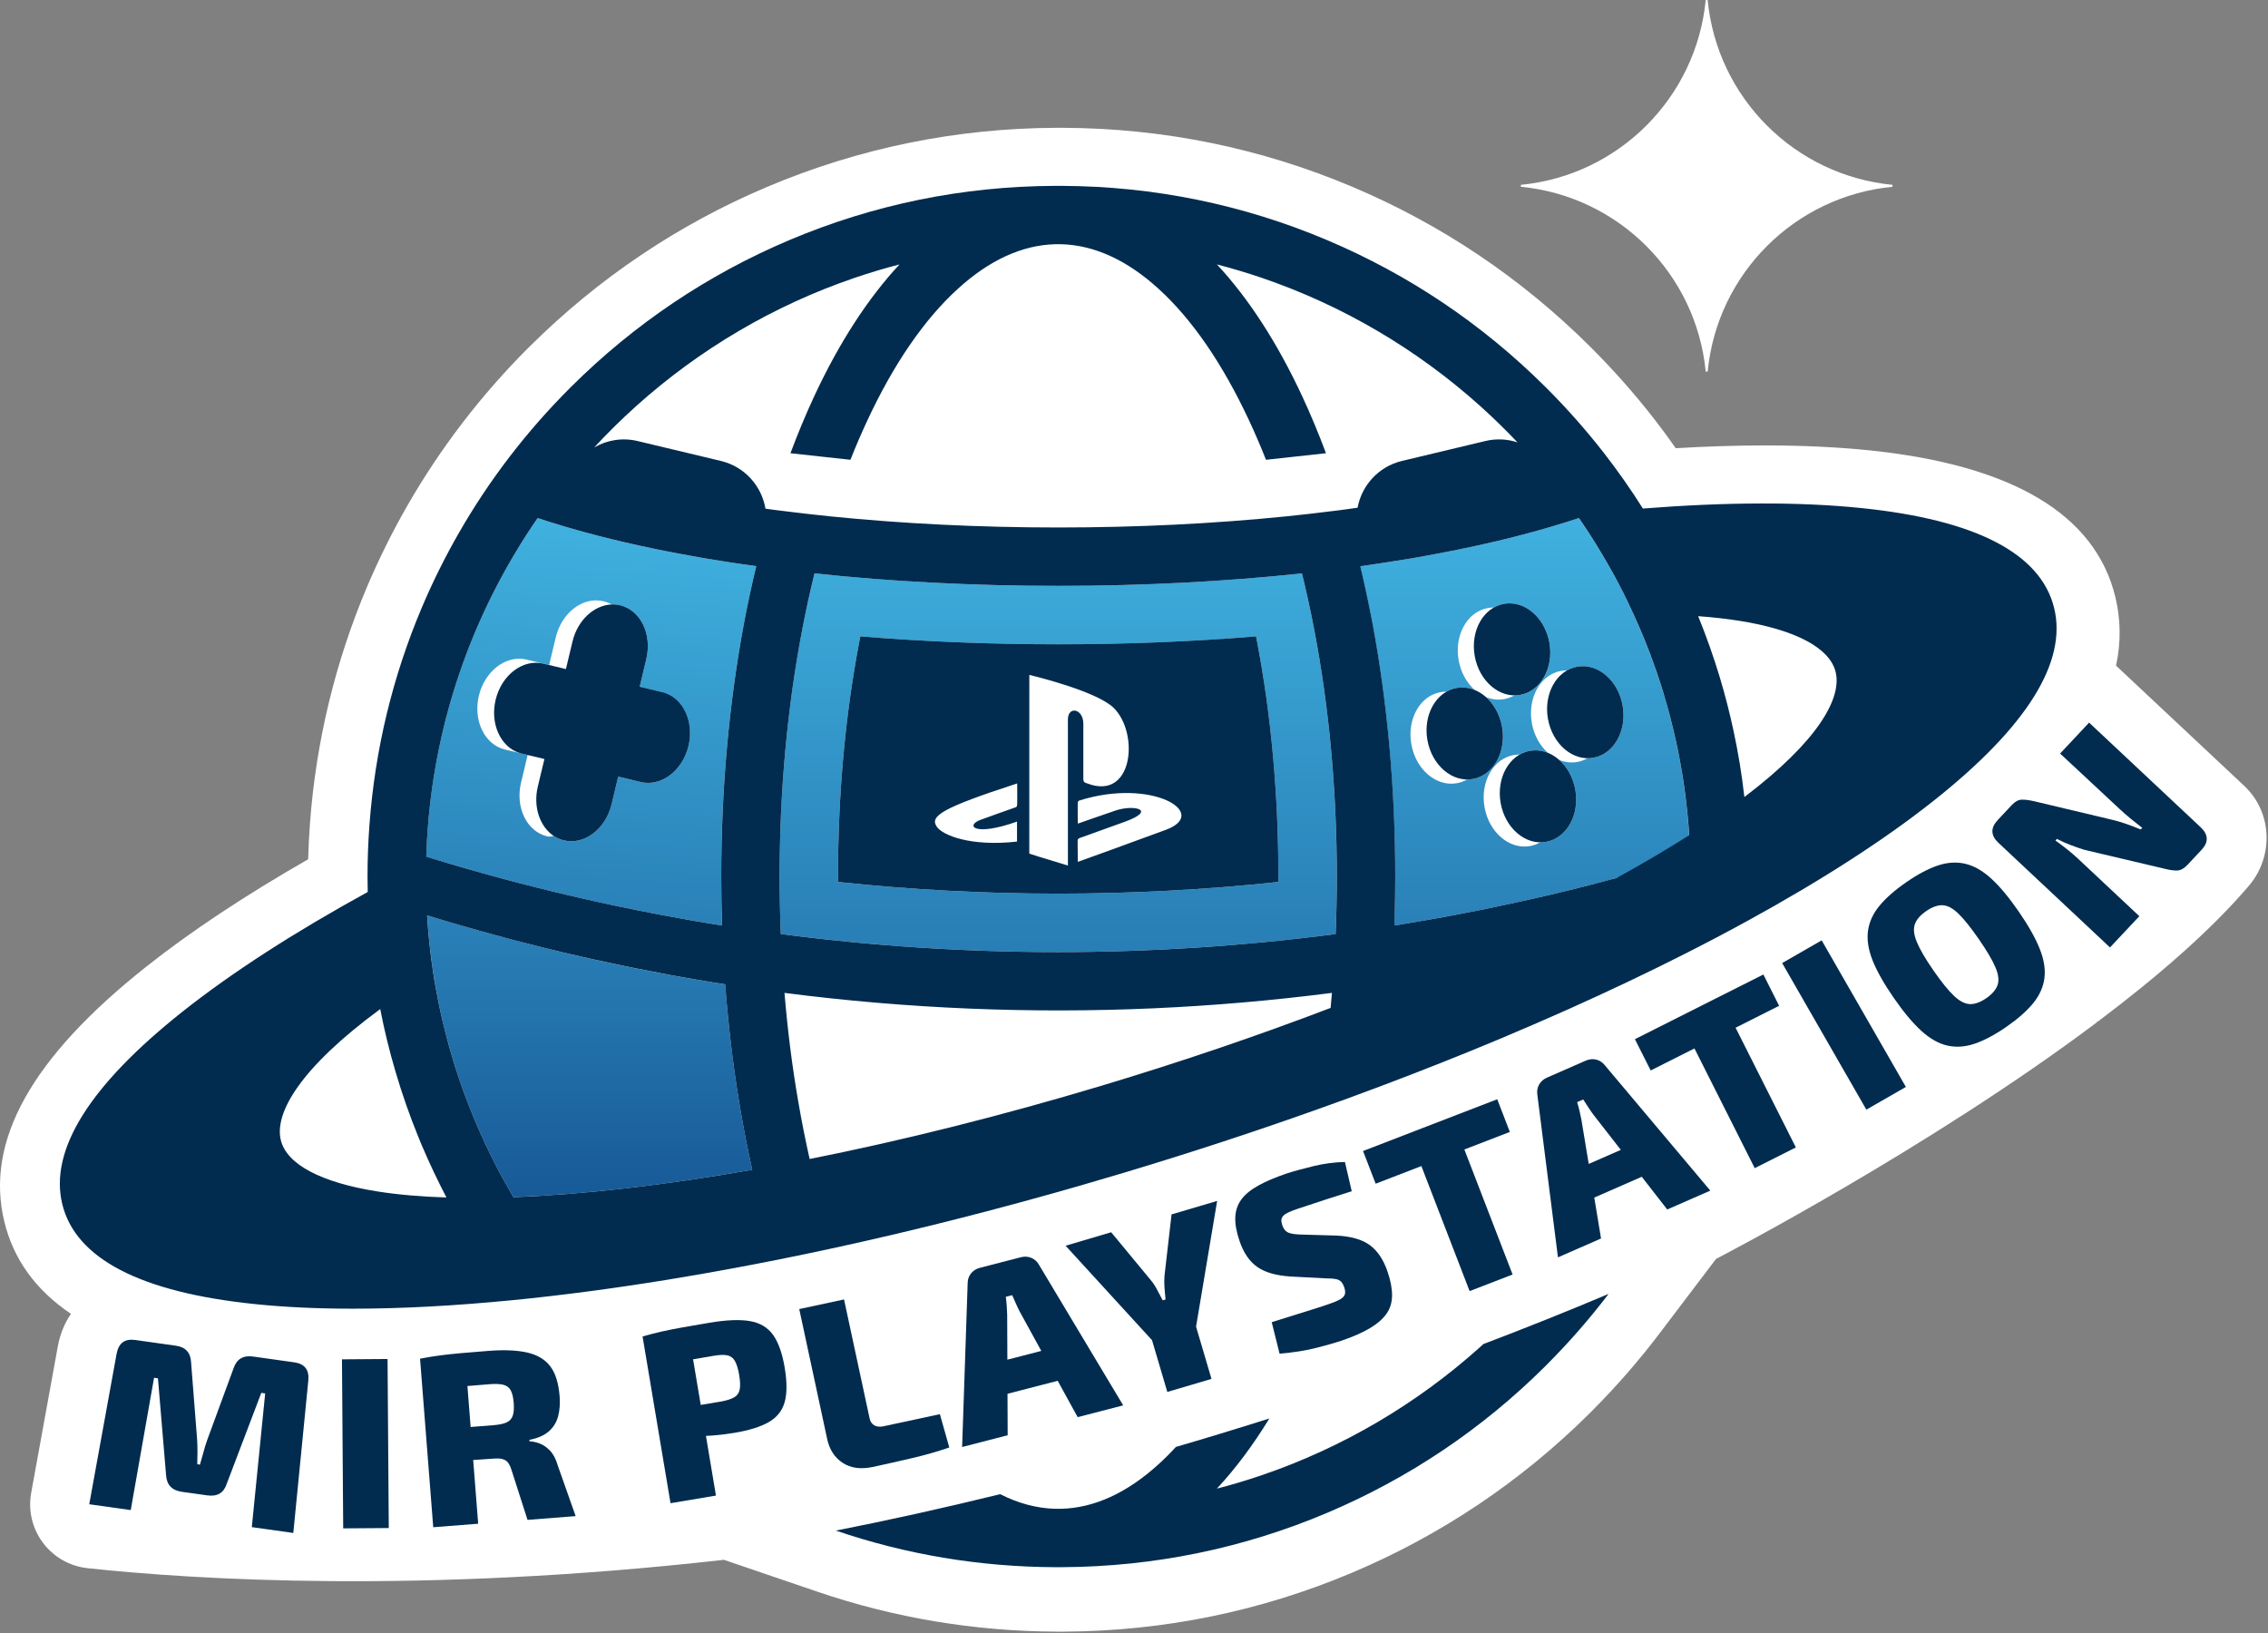
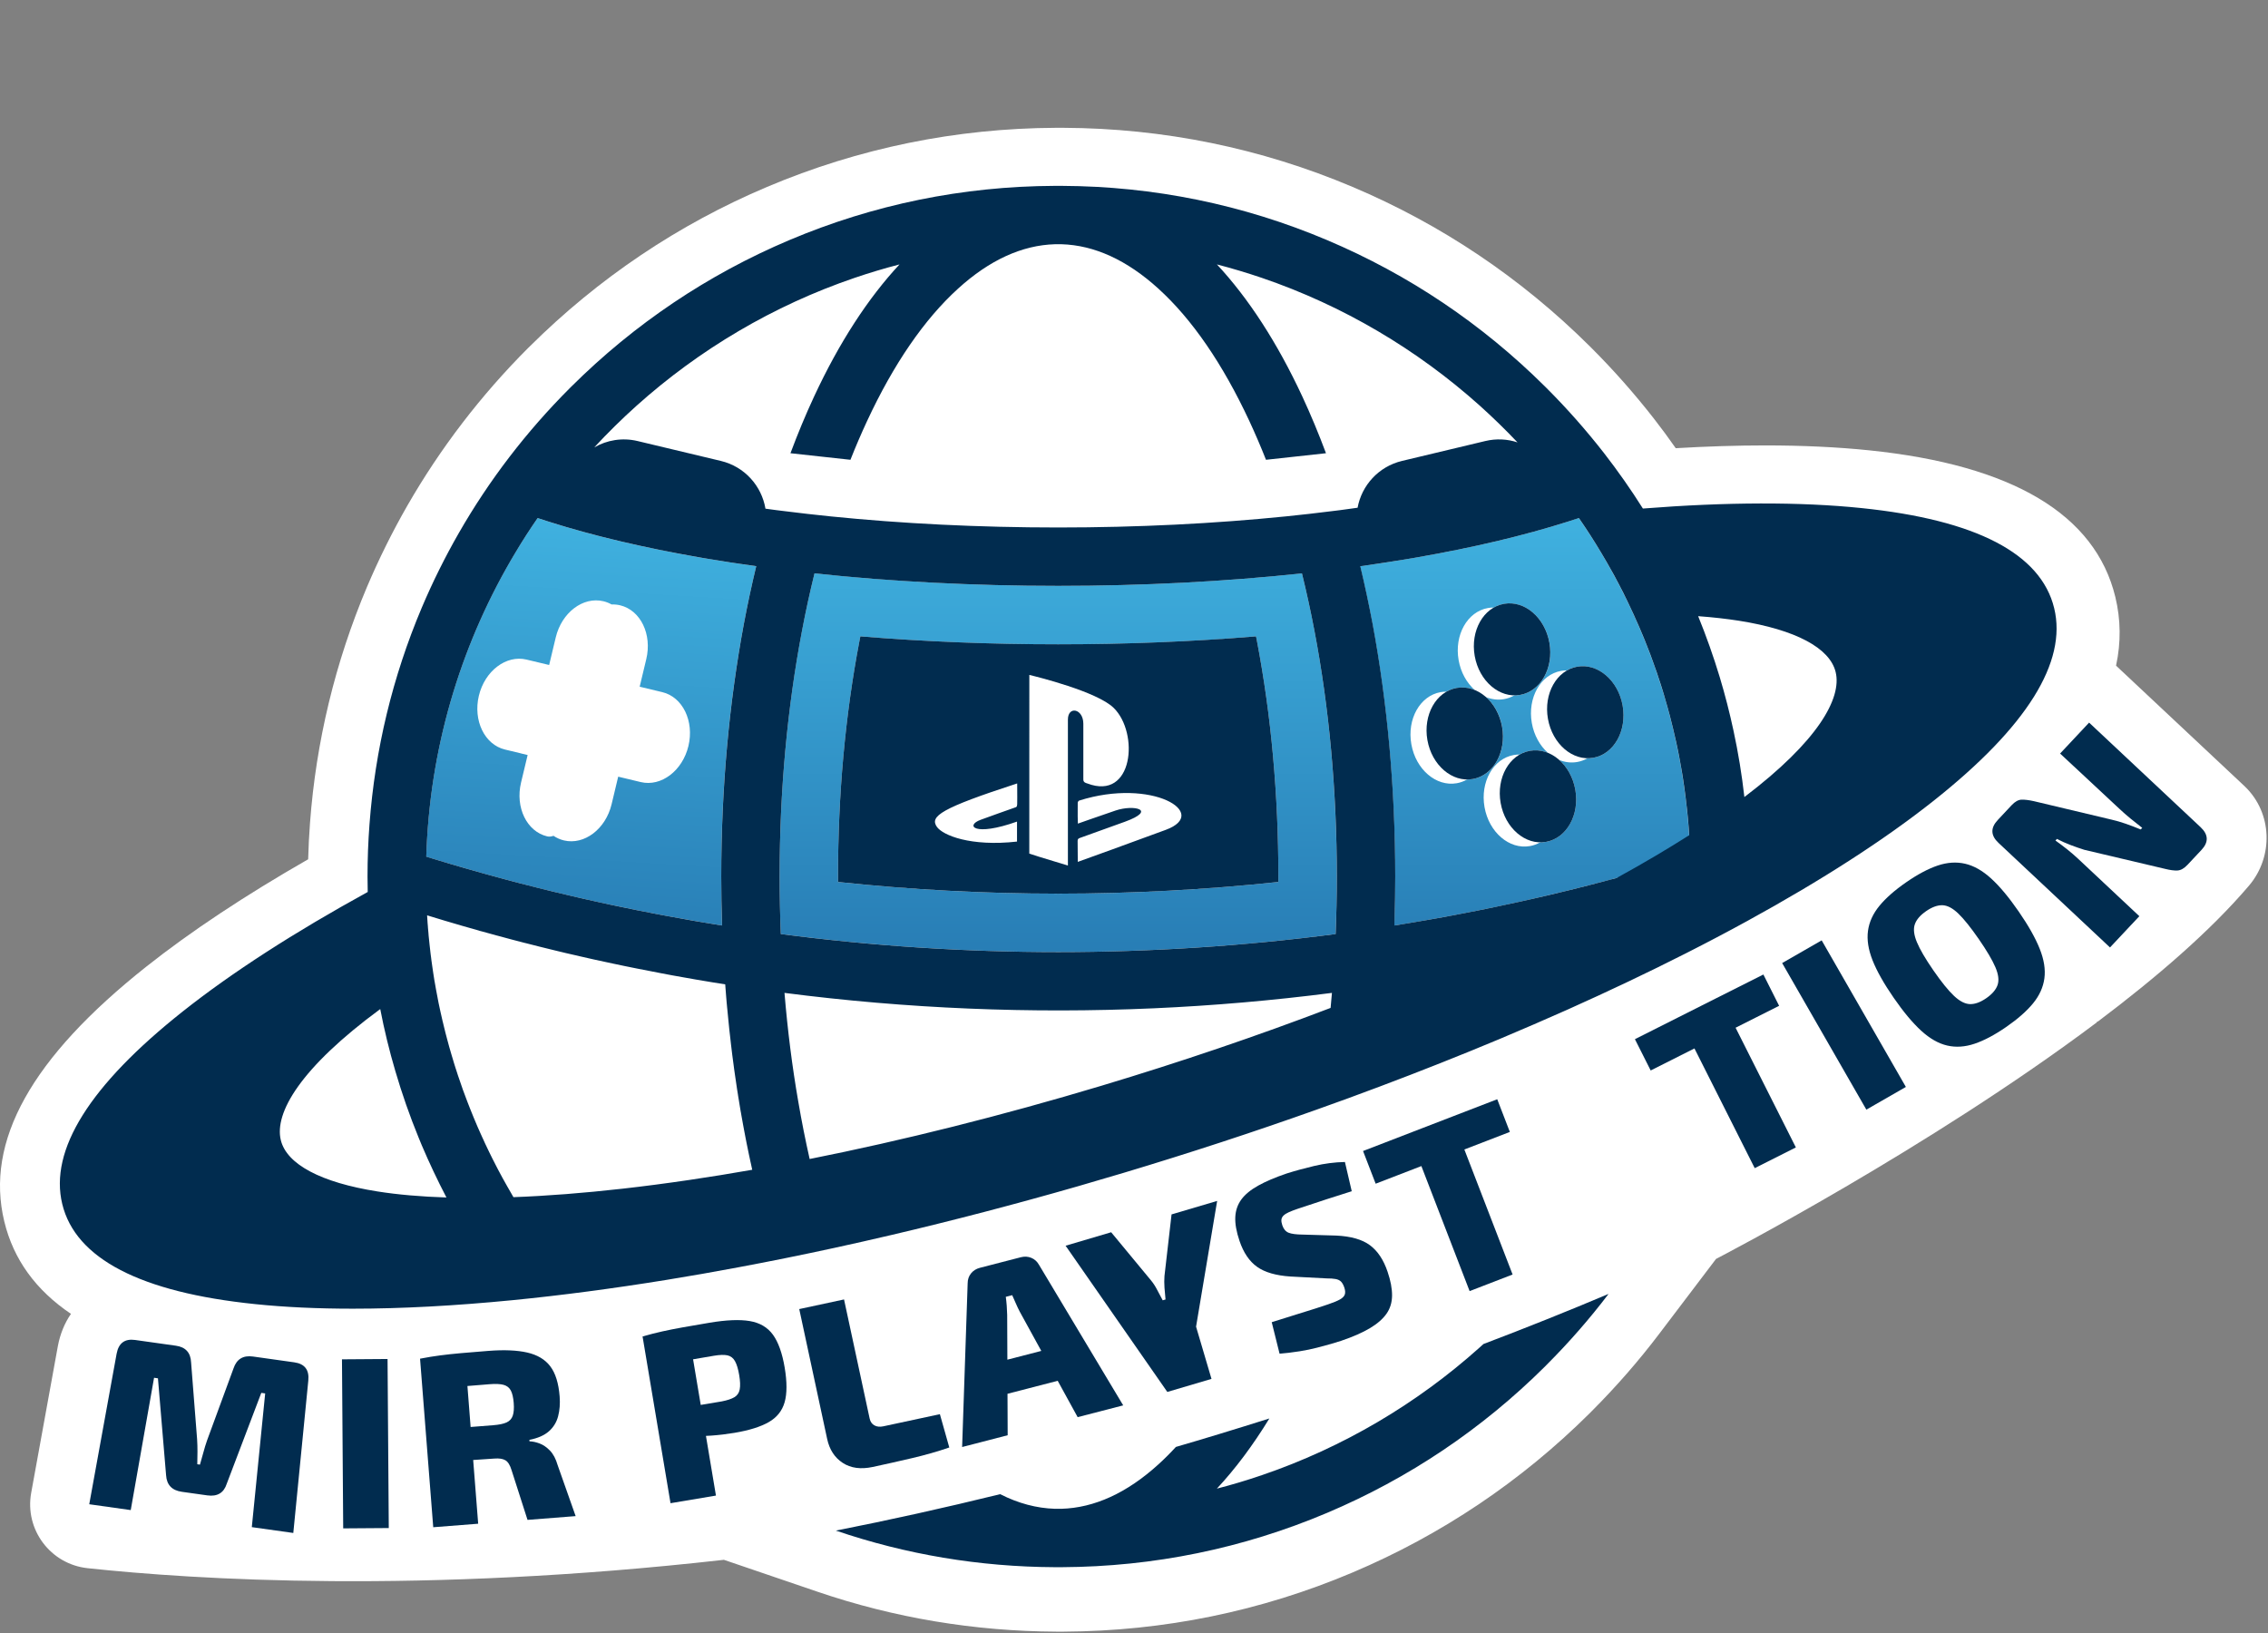
<svg xmlns="http://www.w3.org/2000/svg" width="1354" height="975" viewBox="0 0 1354 975" fill="none">
  <rect x="0" y="0" width="1354" height="975" fill="#808080" stroke="none" />
  <path d="M1339.74 469.09L1263.29 397.39C1266.29 383.52 1266.12 369.87 1262.85 356.36C1250.88 307.09 1201.44 277.64 1115.92 268.84C1097.03 266.89 1076.11 265.91 1053.76 265.91C1036.94 265.91 1019.07 266.47 1000.42 267.57C996.232 261.57 991.893 255.67 987.383 249.9C975.923 235.2 963.392 221.01 950.152 207.77L949.133 206.75C908.133 166.01 860.472 133.98 807.472 111.58C752.792 88.45 694.792 76.57 634.902 76.3C634.172 76.28 633.442 76.28 632.712 76.28C632.002 76.28 631.272 76.28 630.542 76.3H630.372C570.672 76.57 512.652 88.44 457.942 111.58C404.972 133.98 357.312 166.02 316.212 206.85L315.282 207.75C287.122 235.93 262.872 267.57 243.192 301.85C234.242 317.45 226.152 333.76 219.082 350.41C200.142 395.27 188.682 442.68 185.072 491.31C184.532 498.45 184.172 505.72 183.972 512.98C146.212 534.6 113.762 556.13 87.343 577.07C18.672 631.51 -9.078 681.31 2.582 729.29C8.042 751.82 21.352 770.2 42.362 784.36C38.612 789.82 35.922 796.28 34.562 803.5L18.622 891.2C14.633 913.14 30.133 933.81 52.303 936.19C116.182 943.02 251.342 951.63 432.172 931.19L488.172 950.28C533.812 965.83 581.642 973.83 630.542 974.07H635.052C694.752 973.78 752.772 961.91 807.452 938.77C860.502 916.32 908.163 884.31 949.133 843.6L950.302 842.41C964.762 827.95 978.242 812.5 990.402 796.48L1024.48 751.55L1024.53 751.53C1027.24 750.12 1151.52 685.66 1251.78 610.36C1251.88 610.14 1252 609.92 1252.1 609.7L1252.34 609.92C1287.55 583.44 1319.76 555.62 1342.63 528.75C1357.43 511.36 1356.64 485.28 1340.15 469.48C1340.02 469.36 1339.88 469.22 1339.74 469.09Z" fill="white" />
  <path d="M1008.81 505.83C1008.71 503.42 1008.57 501.03 1008.41 498.64C1008.4 498.47 1008.39 498.3 1008.38 498.13C1008.3 496.84 1008.21 495.55 1008.1 494.26C1008.02 493.13 1007.93 492.02 1007.83 490.89C1007.83 490.84 1007.82 490.8 1007.82 490.74C1007.74 489.8 1007.66 488.87 1007.56 487.93C1007.42 486.43 1007.27 484.93 1007.12 483.44C1007.04 482.7 1006.96 481.95 1006.88 481.21C1006.78 480.28 1006.67 479.35 1006.55 478.42C1006.47 477.65 1006.38 476.89 1006.27 476.12C1005.78 472.19 1005.24 468.3 1004.62 464.42C1004.5 463.62 1004.36 462.82 1004.24 462.01C1004.19 461.71 1004.15 461.42 1004.09 461.13C1004.03 460.71 1003.95 460.28 1003.88 459.86C1003.88 459.83 1003.87 459.78 1003.87 459.74C1003.56 457.9 1003.23 456.08 1002.89 454.27C1002.72 453.29 1002.53 452.33 1002.34 451.36C1002.06 449.93 1001.77 448.51 1001.48 447.08C1001.4 446.66 1001.31 446.24 1001.22 445.84C1001.01 444.85 1000.8 443.85 1000.58 442.85C999.422 437.52 998.142 432.22 996.762 426.97C996.562 426.23 996.362 425.48 996.172 424.75C995.942 423.88 995.692 423.01 995.452 422.15C995.082 420.78 994.682 419.42 994.292 418.06C993.892 416.7 993.502 415.34 993.082 413.99C992.882 413.3 992.672 412.62 992.452 411.94C992.092 410.75 991.722 409.58 991.332 408.41C991.212 408.04 991.102 407.67 990.972 407.29C990.632 406.21 990.272 405.13 989.912 404.06C989.672 403.34 989.432 402.61 989.182 401.89C988.732 400.55 988.272 399.23 987.802 397.9C987.452 396.9 987.092 395.89 986.722 394.89C986.242 393.55 985.742 392.22 985.242 390.88C984.682 389.38 984.112 387.91 983.532 386.42C982.952 384.91 982.342 383.41 981.742 381.91C981.252 380.71 980.752 379.52 980.252 378.32C980.242 378.27 980.232 378.24 980.202 378.19C979.672 376.92 979.132 375.66 978.582 374.39C977.512 371.87 976.402 369.37 975.252 366.88C975.232 366.82 975.202 366.78 975.182 366.72C975.172 366.7 975.162 366.69 975.162 366.66C974.442 365.09 973.722 363.53 972.982 361.99C972.332 360.6 971.672 359.22 970.982 357.84C970.782 357.43 970.582 357.02 970.382 356.61C969.882 355.59 969.372 354.56 968.862 353.54C968.452 352.74 968.052 351.95 967.642 351.16C967.242 350.39 966.852 349.63 966.442 348.86C966.012 348.02 965.582 347.2 965.132 346.37C964.692 345.52 964.242 344.69 963.782 343.85C963.022 342.46 962.272 341.08 961.492 339.7C960.752 338.35 959.982 337.02 959.212 335.68C958.092 333.73 956.962 331.8 955.812 329.87C951.612 322.85 947.192 315.98 942.542 309.27C940.312 310.01 938.042 310.75 935.752 311.48C909.492 319.81 879.382 326.91 846.452 332.66C845.292 332.87 844.132 333.07 842.962 333.26C840.832 333.62 838.682 333.98 836.532 334.33C833.602 334.82 830.652 335.28 827.682 335.74C826.122 335.98 824.572 336.22 823.002 336.45C820.752 336.79 818.482 337.11 816.202 337.44C814.822 337.65 813.422 337.84 812.032 338.03C814.712 349.17 817.152 360.58 819.342 372.21C828.232 419.66 832.902 470.73 832.902 523.25C832.902 531.84 832.772 540.38 832.522 548.87C832.502 550.09 832.452 551.3 832.422 552.51C835.212 552.07 838.002 551.62 840.792 551.15C842.232 550.91 843.682 550.66 845.142 550.42C847.452 550.04 849.762 549.63 852.082 549.22C853.882 548.91 855.692 548.59 857.492 548.27C859.552 547.9 861.602 547.53 863.662 547.14C865.252 546.85 866.842 546.56 868.442 546.25C870.352 545.9 872.262 545.53 874.172 545.16C876.952 544.63 879.712 544.08 882.492 543.52C885.272 542.97 888.032 542.4 890.812 541.84C896.352 540.69 901.882 539.52 907.422 538.28C910.192 537.66 912.952 537.05 915.712 536.42C915.732 536.42 915.762 536.41 915.782 536.41C918.512 535.78 921.252 535.15 924.002 534.5C932.052 532.62 940.092 530.64 948.112 528.59C951.112 527.83 954.092 527.06 957.092 526.27C959.802 525.56 962.522 524.83 965.222 524.1H965.232C965.262 524.09 965.292 524.09 965.322 524.08C968.482 523.23 971.642 522.36 974.792 521.49C986.242 518.29 997.662 514.95 1009.03 511.43V511.42C1008.98 509.55 1008.91 507.69 1008.81 505.83ZM935.482 400.22C935.482 400.22 935.492 400.22 935.502 400.22C935.672 400.12 935.842 400.02 936.012 399.94C936.232 399.81 936.462 399.7 936.702 399.59C937.392 399.25 938.092 398.96 938.832 398.72C939.062 398.63 939.312 398.56 939.542 398.49C939.732 398.43 939.912 398.39 940.112 398.34C940.342 398.27 940.572 398.21 940.812 398.17C941.082 398.11 941.342 398.05 941.622 398.01C953.942 395.84 966.072 406.25 968.722 421.26C971.372 436.28 963.532 450.22 951.222 452.39C950.052 452.6 948.872 452.69 947.712 452.68C945.842 453.76 943.782 454.52 941.602 454.9C937.932 455.55 934.272 455.07 930.872 453.69C931.112 453.91 931.362 454.13 931.592 454.36C933.722 456.38 935.592 458.85 937.072 461.63C937.242 461.93 937.402 462.23 937.552 462.55C937.722 462.9 937.902 463.25 938.052 463.61C938.082 463.68 938.122 463.75 938.152 463.83C938.292 464.14 938.422 464.46 938.552 464.77C938.682 465.08 938.812 465.4 938.912 465.72C939.012 465.96 939.102 466.21 939.182 466.46C939.732 468.06 940.172 469.74 940.472 471.47C943.122 486.48 935.292 500.42 922.972 502.59C921.802 502.8 920.622 502.89 919.462 502.88C917.592 503.96 915.542 504.72 913.352 505.1C901.032 507.27 888.912 496.86 886.262 481.85C883.612 466.84 891.442 452.89 903.762 450.73C904.922 450.52 906.082 450.43 907.232 450.44H907.262C907.422 450.34 907.602 450.24 907.772 450.16C907.992 450.03 908.222 449.92 908.462 449.81C909.152 449.47 909.852 449.18 910.592 448.94C910.822 448.85 911.062 448.78 911.302 448.71C911.492 448.65 911.672 448.61 911.872 448.56C912.102 448.49 912.332 448.43 912.572 448.39C912.842 448.33 913.102 448.27 913.382 448.23C914.802 447.99 916.202 447.89 917.602 447.96C917.772 447.97 917.942 447.98 918.102 447.99C918.312 448 918.522 448.02 918.722 448.05C918.982 448.07 919.232 448.11 919.502 448.15C919.762 448.18 920.012 448.23 920.272 448.28C920.672 448.36 921.072 448.44 921.472 448.55C921.752 448.62 922.022 448.7 922.292 448.78C922.592 448.87 922.892 448.97 923.202 449.08C923.492 449.18 923.792 449.29 924.082 449.41C919.352 445.19 915.792 438.95 914.502 431.63C911.852 416.62 919.692 402.68 932.002 400.51C933.152 400.3 934.322 400.21 935.482 400.22ZM860.042 413.2C861.212 412.99 862.392 412.9 863.552 412.91C863.712 412.81 863.892 412.71 864.062 412.63C864.282 412.5 864.512 412.39 864.752 412.28C865.442 411.94 866.142 411.65 866.882 411.41C867.112 411.32 867.342 411.25 867.592 411.18C867.782 411.12 867.962 411.08 868.162 411.03C868.392 410.96 868.622 410.9 868.862 410.86C869.132 410.8 869.392 410.74 869.672 410.7C871.092 410.46 872.492 410.36 873.892 410.43C874.062 410.44 874.232 410.45 874.392 410.46C874.602 410.47 874.812 410.49 875.012 410.52C875.272 410.54 875.522 410.58 875.792 410.62C876.052 410.65 876.302 410.7 876.562 410.75C876.962 410.83 877.362 410.91 877.762 411.02C878.042 411.09 878.312 411.17 878.582 411.25C878.882 411.34 879.182 411.44 879.492 411.55C879.782 411.65 880.082 411.76 880.372 411.88C875.642 407.66 872.082 401.42 870.802 394.1C868.152 379.09 875.992 365.15 888.302 362.98C889.472 362.77 890.642 362.68 891.802 362.69H891.812C891.982 362.59 892.152 362.49 892.322 362.41C892.542 362.28 892.772 362.17 893.012 362.06C893.702 361.72 894.402 361.43 895.142 361.19C895.372 361.1 895.622 361.03 895.852 360.96C896.042 360.9 896.222 360.86 896.422 360.81C896.652 360.74 896.882 360.68 897.122 360.64C897.392 360.58 897.652 360.52 897.932 360.48C910.252 358.31 922.382 368.72 925.032 383.74C927.682 398.75 919.842 412.69 907.532 414.86C906.362 415.07 905.182 415.16 904.022 415.15C902.152 416.23 900.092 416.99 897.912 417.37C894.252 418.02 890.602 417.54 887.222 416.18C887.312 416.26 887.412 416.35 887.502 416.45C887.722 416.64 887.942 416.85 888.142 417.05C889.212 418.1 890.212 419.25 891.132 420.49C891.362 420.8 891.582 421.12 891.792 421.44C892.022 421.77 892.232 422.09 892.432 422.43C892.652 422.76 892.852 423.09 893.032 423.44C893.242 423.78 893.432 424.14 893.612 424.5C893.772 424.81 893.942 425.14 894.092 425.46C894.332 425.96 894.552 426.47 894.762 426.99C894.882 427.26 894.992 427.54 895.102 427.83C895.252 428.21 895.392 428.61 895.522 429C895.642 429.31 895.732 429.63 895.822 429.95C895.942 430.32 896.052 430.69 896.152 431.07C896.412 432.01 896.612 432.96 896.792 433.94C899.442 448.96 891.612 462.9 879.292 465.07C879.022 465.12 878.742 465.16 878.482 465.19C878.212 465.24 877.932 465.26 877.672 465.28C877.042 465.34 876.432 465.36 875.812 465.35C873.932 466.43 871.872 467.2 869.672 467.58C857.352 469.74 845.222 459.33 842.582 444.32C839.892 429.31 847.722 415.38 860.042 413.2Z" fill="url(#paint0_linear_28_351)" />
  <path d="M879.252 465.07C866.932 467.23 854.802 456.82 852.162 441.81C849.512 426.8 857.342 412.86 869.662 410.69C881.982 408.52 894.102 418.93 896.752 433.94C899.402 448.96 891.572 462.9 879.252 465.07Z" fill="#012C4F" />
  <path d="M907.502 414.85C895.182 417.02 883.052 406.61 880.402 391.59C877.752 376.58 885.592 362.64 897.902 360.47C910.222 358.3 922.352 368.71 925.002 383.73C927.652 398.74 919.812 412.67 907.502 414.85Z" fill="#012C4F" />
  <path d="M951.222 452.38C938.902 454.55 926.772 444.13 924.122 429.12C921.472 414.11 929.312 400.17 941.622 398C953.942 395.83 966.072 406.24 968.722 421.25C971.362 436.28 963.522 450.21 951.222 452.38Z" fill="#012C4F" />
  <path d="M922.973 502.59C910.653 504.76 898.533 494.35 895.883 479.34C893.233 464.33 901.063 450.38 913.383 448.22C925.703 446.05 937.823 456.46 940.473 471.47C943.123 486.49 935.283 500.42 922.973 502.59Z" fill="#012C4F" />
-   <path d="M449.092 698.34C436.332 700.58 423.792 702.6 411.512 704.42C397.442 706.5 383.992 708.25 371.552 709.64C348.402 712.25 326.612 713.94 306.532 714.69C305.252 712.53 304.002 710.36 302.772 708.17C302.412 707.53 302.052 706.9 301.702 706.26C301.112 705.2 300.512 704.13 299.932 703.06C299.522 702.33 299.132 701.58 298.742 700.84C298.282 699.99 297.822 699.14 297.382 698.3C297.042 697.67 296.712 697.03 296.392 696.39C295.822 695.32 295.272 694.25 294.742 693.18C294.582 692.87 294.412 692.55 294.262 692.24C294.142 692.02 294.042 691.8 293.922 691.58C293.232 690.23 292.572 688.87 291.912 687.51C291.112 685.85 290.322 684.19 289.542 682.51C289.182 681.75 288.832 681 288.492 680.24C288.272 679.78 288.052 679.3 287.852 678.82C287.792 678.72 287.752 678.6 287.702 678.49C287.342 677.72 286.992 676.94 286.652 676.17C286.082 674.92 285.532 673.66 284.992 672.39C283.552 669.05 282.152 665.7 280.822 662.32C280.702 662.05 280.602 661.79 280.492 661.52C280.032 660.36 279.572 659.18 279.132 658.01C278.832 657.24 278.532 656.46 278.252 655.69C277.992 655.04 277.752 654.38 277.522 653.71C277.212 652.87 276.892 652.03 276.582 651.18C276.562 651.1 276.522 651.03 276.502 650.95C275.522 648.25 274.582 645.55 273.682 642.82C273.592 642.54 273.492 642.27 273.402 641.99C273.092 641.04 272.772 640.07 272.462 639.11C272.252 638.49 272.052 637.88 271.872 637.25C271.542 636.24 271.222 635.23 270.922 634.21C270.802 633.87 270.702 633.54 270.612 633.19C270.232 631.96 269.852 630.71 269.492 629.48C268.622 626.53 267.792 623.58 267.002 620.59C266.732 619.61 266.472 618.63 266.222 617.64C266.072 617.08 265.922 616.52 265.792 615.97C265.782 615.92 265.772 615.87 265.762 615.82C265.502 614.84 265.262 613.87 265.032 612.88C264.802 611.97 264.582 611.06 264.372 610.14C264.352 610.02 264.312 609.92 264.292 609.8C264.132 609.08 263.952 608.37 263.792 607.65C263.512 606.44 263.242 605.22 262.982 604C262.812 603.24 262.642 602.48 262.482 601.72C262.282 600.77 262.082 599.81 261.892 598.86C261.672 597.81 261.472 596.75 261.262 595.7C261.262 595.68 261.252 595.67 261.252 595.64C261.092 594.85 260.942 594.05 260.802 593.26C260.632 592.4 260.472 591.55 260.322 590.69C260.202 590.07 260.102 589.47 259.992 588.85C259.802 587.84 259.632 586.82 259.462 585.81C259.452 585.74 259.442 585.67 259.432 585.6C259.172 584.04 258.932 582.5 258.692 580.94C258.462 579.44 258.242 577.94 258.032 576.43C258.022 576.38 258.022 576.33 258.012 576.28C257.852 575.11 257.682 573.96 257.552 572.78C257.542 572.72 257.532 572.68 257.532 572.62C257.512 572.49 257.502 572.36 257.472 572.24C257.472 572.18 257.462 572.14 257.462 572.08C257.362 571.37 257.262 570.65 257.172 569.94C257.102 569.32 257.032 568.72 256.962 568.1C256.942 567.94 256.912 567.76 256.902 567.6C256.762 566.45 256.632 565.3 256.502 564.15C256.432 563.5 256.372 562.86 256.302 562.21C256.162 560.97 256.042 559.71 255.932 558.47C255.902 558.12 255.862 557.76 255.842 557.41C255.822 557.21 255.812 557.03 255.792 556.83C255.692 555.84 255.602 554.85 255.532 553.87C255.512 553.58 255.482 553.28 255.462 552.99C255.412 552.54 255.382 552.08 255.362 551.64C255.352 551.43 255.332 551.22 255.312 551.01C255.192 549.49 255.092 547.97 255.002 546.43C261.952 548.57 268.912 550.65 275.882 552.67C279.152 553.62 282.412 554.55 285.682 555.47C285.882 555.53 286.062 555.57 286.262 555.63C286.842 555.79 287.422 555.96 288.012 556.12C290.922 556.93 293.832 557.74 296.752 558.53C296.772 558.54 296.812 558.54 296.832 558.55C296.862 558.56 296.902 558.57 296.932 558.57C299.712 559.33 302.482 560.07 305.262 560.8C307.872 561.5 310.482 562.17 313.102 562.85C313.402 562.94 313.722 563.02 314.042 563.09C316.742 563.79 319.442 564.47 322.152 565.15C325.142 565.89 328.112 566.64 331.102 567.36C333.352 567.89 335.602 568.44 337.852 568.98C338.272 569.07 338.692 569.18 339.092 569.27C340.512 569.61 341.932 569.93 343.342 570.26C344.752 570.59 346.162 570.91 347.582 571.24C349.902 571.77 352.232 572.3 354.552 572.82C356.692 573.28 358.842 573.76 360.982 574.23C362.562 574.57 364.132 574.9 365.712 575.24C368.212 575.77 370.722 576.3 373.222 576.82C375.472 577.28 377.742 577.75 379.992 578.19C384.842 579.17 389.682 580.12 394.532 581.03C396.772 581.46 399.022 581.88 401.262 582.28C403.622 582.71 405.992 583.14 408.362 583.56C410.132 583.87 411.882 584.19 413.652 584.49C414.142 584.58 414.642 584.66 415.132 584.75C418.282 585.3 421.432 585.82 424.582 586.34C424.912 586.4 425.242 586.44 425.572 586.5C428.052 586.9 430.502 587.29 432.972 587.69C433.142 590.1 433.342 592.5 433.542 594.91C433.622 595.98 433.712 597.05 433.812 598.12C433.912 599.35 434.032 600.57 434.152 601.79C434.152 601.93 434.172 602.07 434.182 602.22C434.372 604.24 434.552 606.25 434.762 608.27C434.832 609.07 434.912 609.87 435.002 610.68C435.152 612.2 435.312 613.74 435.482 615.25C435.582 616.31 435.702 617.35 435.832 618.4C435.952 619.41 436.052 620.43 436.182 621.44C436.252 622.1 436.322 622.76 436.412 623.42C436.902 627.67 437.432 631.9 438.012 636.11C438.082 636.67 438.152 637.23 438.232 637.78C438.242 637.85 438.252 637.92 438.252 637.99C438.402 639.02 438.552 640.06 438.692 641.09C438.842 642.19 439.002 643.3 439.172 644.39C439.452 646.28 439.732 648.18 440.022 650.06C440.022 650.07 440.022 650.07 440.022 650.08C440.192 651.21 440.372 652.32 440.542 653.43C440.592 653.7 440.632 653.98 440.672 654.24C440.832 655.25 441.002 656.26 441.172 657.28C441.192 657.45 441.232 657.62 441.252 657.79C441.552 659.67 441.872 661.54 442.192 663.41C442.242 663.65 442.272 663.89 442.322 664.13C442.372 664.39 442.412 664.65 442.462 664.91C442.822 667.05 443.202 669.19 443.602 671.3C443.802 672.43 444.012 673.54 444.232 674.66C444.522 676.3 444.832 677.93 445.162 679.55C445.332 680.42 445.502 681.29 445.682 682.16C445.952 683.54 446.232 684.93 446.522 686.3C446.552 686.49 446.602 686.66 446.642 686.85C446.842 687.86 447.052 688.86 447.272 689.87C447.282 689.96 447.302 690.07 447.332 690.16C447.592 691.39 447.842 692.62 448.122 693.84C448.142 693.97 448.182 694.11 448.212 694.24C448.452 695.45 448.722 696.65 449.002 697.84C449.022 698 449.062 698.18 449.092 698.34Z" fill="url(#paint1_linear_28_351)" />
  <path d="M451.452 338.04C440.892 336.58 430.572 334.98 420.522 333.28C419.362 333.08 418.202 332.88 417.032 332.68C384.102 326.93 353.992 319.83 327.732 311.5C325.442 310.77 323.172 310.04 320.942 309.29C316.292 316.01 311.862 322.87 307.672 329.89C276.572 381.8 257.602 441.76 254.682 505.83C254.592 507.69 254.522 509.55 254.462 511.41V511.42C255.532 511.75 256.602 512.08 257.672 512.41C257.872 512.47 258.052 512.53 258.252 512.58C260.622 513.31 262.992 514.02 265.362 514.73C265.532 514.79 265.712 514.83 265.882 514.88C266.982 515.22 268.092 515.54 269.192 515.87C272.332 516.81 275.482 517.72 278.632 518.62C282.052 519.61 285.462 520.57 288.892 521.53C289.062 521.59 289.252 521.63 289.422 521.68C292.342 522.49 295.252 523.3 298.172 524.07C299.122 524.34 300.082 524.59 301.032 524.84C303.742 525.57 306.452 526.29 309.152 526.99C310.972 527.47 312.812 527.94 314.652 528.41C316.682 528.94 318.732 529.46 320.772 529.97C327.472 531.65 334.202 533.28 340.932 534.85C341.272 534.93 341.602 535.01 341.942 535.09C344.592 535.71 347.252 536.32 349.912 536.91C352.802 537.56 355.692 538.21 358.582 538.84C360.492 539.26 362.402 539.68 364.322 540.08C369.822 541.25 375.302 542.39 380.812 543.48C380.862 543.49 380.912 543.5 380.962 543.51C384.622 544.24 388.282 544.96 391.952 545.66C393.832 546.02 395.732 546.38 397.622 546.73C403.162 547.76 408.722 548.76 414.272 549.72C416.142 550.05 418.022 550.37 419.892 550.68C423.612 551.31 427.332 551.91 431.052 552.5C430.722 542.81 430.562 533.05 430.562 523.24C430.562 470.72 435.232 419.65 444.122 372.2C446.322 360.6 448.762 349.19 451.452 338.04ZM382.562 466.9L369.062 463.66L365.122 480.14C361.562 494.97 348.832 504.62 336.662 501.72C334.392 501.17 332.302 500.23 330.432 498.97C329.112 499.45 327.842 499.57 326.652 499.3C314.482 496.38 307.512 482.01 311.062 467.18L315.002 450.74L311.502 449.9C311.122 449.81 310.742 449.71 310.382 449.6L301.492 447.47C289.322 444.56 282.352 430.18 285.882 415.34C289.442 400.51 302.172 390.86 314.332 393.76L327.842 396.99L331.782 380.52C335.342 365.68 348.072 356.02 360.232 358.93C361.972 359.35 363.622 360 365.132 360.86C366.832 360.79 368.532 360.95 370.242 361.36C382.412 364.28 389.382 378.65 385.832 393.48L381.882 409.96L395.392 413.2C407.562 416.11 414.532 430.49 411.002 445.32C407.472 460.14 394.732 469.79 382.562 466.9Z" fill="url(#paint2_linear_28_351)" />
-   <path d="M411.032 445.3C407.472 460.13 394.742 469.78 382.572 466.89L369.072 463.65L365.132 480.13C361.572 494.96 348.842 504.61 336.672 501.71C334.402 501.16 332.312 500.22 330.442 498.96C322.272 493.42 318.192 481.66 321.072 469.6L325.022 453.12L315.002 450.73L311.502 449.89C311.122 449.8 310.742 449.7 310.382 449.59C298.912 446.09 292.462 432.14 295.892 417.76C299.452 402.93 312.182 393.28 324.352 396.18L337.852 399.41L341.792 382.94C344.852 370.18 354.702 361.26 365.142 360.85C366.842 360.78 368.542 360.94 370.252 361.35C382.422 364.27 389.392 378.64 385.842 393.47L381.892 409.95L395.402 413.19C407.592 416.09 414.562 430.48 411.032 445.3Z" fill="#012C4F" />
  <path d="M784.722 376.55C782.502 364.87 780.002 353.44 777.252 342.29C731.512 347.18 682.342 349.76 631.752 349.76C581.162 349.76 531.992 347.18 486.252 342.29C483.502 353.43 481.002 364.87 478.782 376.55C470.032 422.39 465.442 472.03 465.442 523.26C465.442 534.8 465.672 546.26 466.142 557.6C576.082 571.96 687.422 571.96 797.362 557.6C797.822 546.25 798.062 534.8 798.062 523.26C798.062 472.04 793.472 422.39 784.722 376.55ZM763.182 526.54C719.572 531.18 675.482 533.51 631.742 533.51C588.002 533.51 543.912 531.17 500.302 526.54C500.292 525.45 500.292 524.36 500.292 523.26C500.292 474.48 504.572 427.31 513.012 383.09C513.212 382.03 513.422 380.96 513.632 379.91C551.792 383.05 591.392 384.64 631.742 384.64C672.092 384.64 711.692 383.05 749.852 379.91C750.062 380.96 750.262 382.01 750.472 383.07C758.922 427.32 763.192 474.49 763.192 523.27C763.202 524.35 763.202 525.44 763.182 526.54Z" fill="url(#paint3_linear_28_351)" />
  <path d="M750.472 383.06C750.262 382 750.062 380.95 749.852 379.9C711.692 383.04 672.092 384.63 631.742 384.63C591.392 384.63 551.792 383.04 513.632 379.9C513.422 380.96 513.212 382.03 513.012 383.08C504.562 427.31 500.292 474.47 500.292 523.25C500.292 524.34 500.292 525.43 500.302 526.53C543.912 531.17 588.002 533.5 631.742 533.5C675.482 533.5 719.572 531.16 763.182 526.53C763.192 525.44 763.192 524.35 763.192 523.25C763.202 474.48 758.922 427.31 750.472 383.06ZM607.162 490.48V502.41C579.362 505.52 562.882 498.63 559.342 493.65C554.882 487.33 561.612 482.55 607.262 467.7C607.262 482.13 607.712 481.46 605.962 482.07C599.102 484.46 592.272 486.94 585.452 489.41C576.112 492.8 581.422 499.63 607.162 490.48ZM637.542 429.6V516.72C631.582 514.9 625.832 513.14 620.062 511.39C618.512 510.91 614.492 509.59 614.492 509.59C614.492 509.59 614.512 481.62 614.512 404.66V402.92C618.672 403.92 654.872 412.8 664.872 422.6C680.162 437.58 676.622 478.23 649.122 467.71C648.622 467.52 646.742 467.26 646.752 465.41C646.782 454.31 646.782 443.2 646.752 432.09C646.742 422.98 637.542 421.26 637.542 429.6ZM696.022 495.39C681.152 500.9 644.212 514.31 643.442 514.53C643.412 513.89 643.422 506.91 643.342 502.07C643.322 501.04 643.692 500.59 644.652 500.26C653.662 497.05 662.652 493.82 671.622 490.55C690.932 483.53 677.002 480.15 666.002 483.87C656.302 487.15 644.142 491.48 643.492 491.69C643.432 491.24 643.302 484.43 643.402 479.26C643.412 478.81 643.852 478.06 644.252 477.94C687.792 464.11 722.712 485.52 696.022 495.39Z" fill="#012C4F" />
  <path d="M266.562 714.87C266.542 714.87 266.542 714.87 266.512 714.87C266.532 714.87 266.532 714.89 266.532 714.89C270.502 715.01 274.572 715.09 278.742 715.11C274.582 715.09 270.512 714.99 266.562 714.87ZM306.512 714.68C302.492 714.83 298.542 714.95 294.662 715.02C298.562 714.97 302.512 714.85 306.532 714.7V714.68H306.512Z" fill="#012C4F" />
  <path d="M1226.35 363.07C1218.43 330.45 1179.69 310.34 1111.21 303.3C1074.74 299.55 1030.66 299.67 980.812 303.59C973.622 292.18 965.872 281.14 957.582 270.46C947.022 256.91 935.592 243.96 923.332 231.7L922.402 230.77C884.742 193.35 840.952 163.93 792.252 143.33C742.082 122.1 688.812 111.2 633.942 110.96H633.352C632.812 110.94 632.282 110.94 631.742 110.94C631.232 110.94 630.692 110.94 630.162 110.96H629.582C574.682 111.2 521.442 122.1 471.242 143.33C422.562 163.93 378.772 193.35 341.112 230.77L340.182 231.7C314.192 257.69 292.012 286.67 273.952 318.14C265.712 332.5 258.322 347.37 251.812 362.73C234.332 404.08 223.902 447.47 220.582 492.18C219.802 502.44 219.412 512.85 219.412 523.26C219.412 526.33 219.462 529.43 219.532 532.5C175.702 556.56 138.382 580.62 109.102 603.83C53.542 647.86 29.342 686.54 37.162 718.77C45.062 751.39 83.822 771.5 152.322 778.54C170.022 780.37 189.552 781.27 210.632 781.27C239.622 781.27 271.602 779.56 306.052 776.18C335.012 773.33 365.732 769.28 397.832 764.09C412.142 761.75 426.502 759.26 440.522 756.61C459.442 753.08 478.602 749.22 497.952 745.01C509.292 742.55 520.672 739.96 532.132 737.28C568.722 728.7 605.952 718.97 643.562 708.17C652.632 705.56 661.752 702.88 670.862 700.15C710.132 688.35 748.652 675.75 786.092 662.41C798.772 657.9 811.302 653.34 823.682 648.66C848.202 639.45 872.222 629.91 895.642 620.11C909.172 614.43 922.722 608.55 935.912 602.68C960.652 591.61 984.202 580.42 1006.44 569.14C1019.14 562.7 1031.43 556.24 1043.23 549.76C1087.38 525.58 1124.97 501.37 1154.39 478.04C1209.97 433.99 1234.18 395.3 1226.35 363.07ZM266.542 714.9C266.542 714.9 266.542 714.88 266.522 714.88C251.262 714.39 237.462 713.2 225.322 711.27C191.632 705.96 171.132 695.06 167.642 680.63C163.692 664.39 179.372 637.43 227.002 602.4C229.412 614.86 232.412 627.22 236.022 639.43C239.942 652.81 244.552 666.03 249.872 679.04C250.532 680.62 251.192 682.18 251.822 683.77C256.332 694.37 261.232 704.71 266.522 714.88C266.542 714.88 266.542 714.88 266.572 714.88L266.542 714.9ZM411.522 704.42C397.452 706.49 384.002 708.25 371.562 709.64C348.402 712.25 326.632 713.95 306.542 714.69V714.71L306.522 714.69C305.252 712.52 304.012 710.35 302.792 708.18C302.422 707.55 302.062 706.91 301.722 706.28C301.132 705.21 300.532 704.16 299.942 703.09C299.532 702.36 299.162 701.63 298.752 700.87C298.292 700.02 297.852 699.16 297.382 698.31C297.062 697.7 296.722 697.07 296.402 696.41C295.842 695.36 295.302 694.29 294.772 693.22C294.602 692.88 294.432 692.59 294.282 692.27C294.162 692.05 294.062 691.83 293.942 691.61C293.262 690.27 292.602 688.9 291.942 687.54C291.142 685.88 290.332 684.22 289.552 682.54C289.212 681.78 288.842 681.03 288.532 680.27C288.292 679.78 288.092 679.32 287.872 678.86C287.822 678.76 287.772 678.64 287.722 678.52C287.382 677.76 287.012 676.98 286.672 676.2C286.112 674.96 285.572 673.71 285.012 672.45C283.572 669.09 282.182 665.75 280.842 662.36C280.722 662.09 280.622 661.82 280.522 661.56C280.062 660.41 279.592 659.22 279.152 658.05C278.832 657.29 278.542 656.51 278.272 655.73C278.002 655.1 277.762 654.41 277.542 653.76C277.202 652.93 276.912 652.05 276.592 651.22C276.572 651.15 276.542 651.07 276.492 650.98C275.512 648.3 274.592 645.59 273.692 642.86C273.592 642.59 273.492 642.32 273.402 642.03C273.112 641.08 272.772 640.1 272.472 639.13C272.252 638.52 272.062 637.91 271.862 637.28C271.542 636.28 271.232 635.28 270.912 634.23C270.792 633.91 270.692 633.57 270.622 633.23C270.232 631.99 269.842 630.74 269.502 629.5C268.622 626.55 267.792 623.62 267.012 620.63C266.742 619.65 266.472 618.66 266.232 617.68C266.062 617.12 265.912 616.56 265.792 616C265.792 615.95 265.772 615.9 265.772 615.85C265.502 614.87 265.262 613.9 265.042 612.92C264.802 611.99 264.582 611.09 264.382 610.17C264.362 610.05 264.312 609.95 264.282 609.83C264.112 609.1 263.942 608.39 263.792 607.68C263.502 606.49 263.232 605.24 262.962 604.02C262.792 603.29 262.642 602.51 262.472 601.75C262.282 600.77 262.062 599.85 261.862 598.9C261.672 597.85 261.452 596.78 261.252 595.73C261.252 595.71 261.252 595.71 261.252 595.68C261.062 594.88 260.912 594.07 260.792 593.29C260.622 592.41 260.452 591.58 260.302 590.71C260.182 590.1 260.082 589.49 259.982 588.88C259.782 587.86 259.612 586.86 259.442 585.83C259.442 585.76 259.422 585.71 259.392 585.63C259.152 584.07 258.902 582.51 258.662 580.97C258.422 579.46 258.202 577.95 258.002 576.44C257.982 576.42 257.982 576.34 257.982 576.29C257.812 575.12 257.662 573.97 257.492 572.8V572.63C257.472 572.51 257.442 572.39 257.422 572.24V572.09C257.322 571.38 257.232 570.65 257.132 569.94C257.062 569.33 256.982 568.72 256.912 568.11C256.892 567.94 256.892 567.77 256.862 567.6C256.712 566.45 256.592 565.31 256.472 564.16C256.402 563.5 256.352 562.87 256.272 562.21C256.122 560.97 256.002 559.72 255.882 558.48C255.862 558.14 255.812 557.77 255.812 557.43C255.792 557.21 255.762 557.04 255.762 556.82C255.642 555.84 255.572 554.85 255.492 553.87C255.472 553.58 255.442 553.26 255.442 552.97C255.372 552.53 255.342 552.07 255.322 551.63C255.322 551.44 255.302 551.22 255.272 551.02C255.172 549.48 255.052 547.97 254.982 546.44C261.932 548.59 268.882 550.66 275.852 552.68C279.092 553.61 282.382 554.56 285.652 555.46C285.852 555.53 286.022 555.58 286.212 555.66C286.822 555.81 287.382 555.98 287.992 556.12C290.892 556.95 293.792 557.75 296.722 558.53C296.742 558.53 296.792 558.53 296.822 558.55C296.842 558.57 296.872 558.57 296.922 558.57C299.672 559.33 302.452 560.08 305.232 560.81C307.862 561.49 310.472 562.15 313.082 562.86C313.402 562.96 313.692 563.03 314.032 563.08C316.712 563.79 319.442 564.47 322.152 565.15C325.122 565.88 328.102 566.64 331.072 567.34C333.342 567.88 335.582 568.44 337.822 568.97C338.262 569.04 338.672 569.17 339.092 569.26C340.502 569.58 341.922 569.89 343.332 570.23C344.742 570.55 346.162 570.86 347.572 571.21C349.892 571.75 352.232 572.28 354.542 572.79L360.982 574.18C362.542 574.52 364.122 574.89 365.712 575.2C368.202 575.74 370.712 576.25 373.222 576.78C375.462 577.24 377.732 577.71 380.002 578.15C384.832 579.13 389.682 580.08 394.532 580.98C396.772 581.42 398.992 581.83 401.232 582.25C403.622 582.66 405.982 583.1 408.352 583.52C410.132 583.84 411.862 584.15 413.642 584.45C414.132 584.55 414.622 584.62 415.132 584.72C418.252 585.26 421.422 585.79 424.562 586.3C424.882 586.37 425.222 586.4 425.562 586.47C428.022 586.86 430.462 587.27 432.952 587.64C433.152 590.05 433.322 592.47 433.512 594.86C433.582 595.93 433.682 597.01 433.782 598.08C433.902 599.32 434.022 600.54 434.122 601.76C434.122 601.91 434.142 602.03 434.172 602.17C434.342 604.22 434.542 606.22 434.762 608.22C434.832 609.02 434.912 609.83 435.002 610.63C435.152 612.14 435.292 613.7 435.462 615.19C435.562 616.26 435.682 617.31 435.832 618.36C435.932 619.38 436.032 620.38 436.172 621.41C436.242 622.07 436.322 622.73 436.392 623.38C436.882 627.62 437.412 631.86 438.002 636.06C438.052 636.62 438.152 637.18 438.222 637.74C438.222 637.81 438.242 637.89 438.242 637.94C438.392 638.99 438.532 640.01 438.682 641.04C438.852 642.16 439.002 643.28 439.172 644.36C439.442 646.26 439.732 648.16 440.002 650.04C440.002 650.06 440.002 650.06 440.002 650.06C440.202 651.18 440.372 652.28 440.542 653.4C440.592 653.67 440.642 653.96 440.662 654.23C440.812 655.23 441.002 656.23 441.172 657.28C441.172 657.45 441.222 657.6 441.242 657.77C441.532 659.67 441.852 661.52 442.172 663.4C442.242 663.64 442.272 663.89 442.322 664.13C442.342 664.37 442.422 664.64 442.442 664.89C442.812 667.04 443.202 669.18 443.592 671.28C443.782 672.43 444.002 673.52 444.222 674.67C444.512 676.28 444.832 677.91 445.152 679.55C445.322 680.43 445.492 681.28 445.662 682.16C445.932 683.55 446.222 684.94 446.512 686.3C446.532 686.49 446.582 686.67 446.612 686.84C446.832 687.86 447.022 688.86 447.242 689.86C447.262 689.96 447.292 690.08 447.312 690.15C447.552 691.39 447.822 692.61 448.092 693.83C448.112 693.95 448.142 694.1 448.192 694.22C448.462 695.44 448.702 696.63 448.972 697.85C449.022 698 449.042 698.17 449.092 698.34C436.332 700.59 423.802 702.61 411.522 704.42ZM444.132 372.22C435.262 419.68 430.582 470.73 430.582 523.26C430.582 533.06 430.752 542.81 431.072 552.51C427.362 551.9 423.632 551.32 419.932 550.68C418.052 550.39 416.182 550.05 414.302 549.73C408.742 548.75 403.212 547.78 397.652 546.73C395.752 546.39 393.852 546.02 391.972 545.66C388.312 544.95 384.662 544.25 381.002 543.51C380.932 543.51 380.882 543.49 380.832 543.49C375.342 542.37 369.862 541.25 364.332 540.08C362.432 539.69 360.502 539.25 358.632 538.84C355.702 538.21 352.852 537.55 349.952 536.91C347.292 536.3 344.642 535.69 341.982 535.08C341.642 535.01 341.302 534.91 340.982 534.84C334.232 533.28 327.522 531.65 320.802 529.96C318.782 529.45 316.732 528.94 314.682 528.4C312.852 527.94 311.022 527.47 309.172 526.99C306.492 526.28 303.782 525.58 301.052 524.84C300.102 524.6 299.172 524.33 298.202 524.06C295.272 523.28 292.372 522.48 289.452 521.67C289.282 521.62 289.112 521.6 288.912 521.52C285.502 520.57 282.062 519.59 278.672 518.62C275.502 517.69 272.362 516.79 269.212 515.87C268.112 515.53 267.022 515.21 265.922 514.87C265.752 514.82 265.552 514.77 265.382 514.72C263.022 514.01 260.652 513.31 258.262 512.57C258.062 512.5 257.892 512.45 257.702 512.4C256.632 512.06 255.552 511.72 254.482 511.4C254.532 509.55 254.602 507.67 254.702 505.79C257.632 441.72 276.592 381.78 307.702 329.88C311.892 322.86 316.312 315.98 320.962 309.28C323.182 310.01 325.472 310.74 327.742 311.47C354.002 319.81 384.132 326.9 417.042 332.65C418.212 332.85 419.382 333.06 420.532 333.26C430.602 334.97 440.912 336.55 451.472 338.01C448.772 349.18 446.332 360.59 444.132 372.22ZM794.372 601.71C750.732 618.38 704.542 634.08 657.322 648.25C598.082 666.02 539.062 680.82 483.362 691.91C480.852 680.77 478.562 669.34 476.582 657.71C472.922 636.72 470.192 615 468.342 592.74C541.452 602.17 615.192 605.22 688.692 601.95C724.262 600.37 759.802 597.29 795.172 592.74C794.932 595.74 794.672 598.71 794.372 601.71ZM797.372 557.61C687.432 571.97 576.072 571.97 466.152 557.61C465.692 546.25 465.442 534.79 465.442 523.26C465.442 472.02 470.052 422.38 478.802 376.55C481.022 364.87 483.502 353.44 486.262 342.3C531.992 347.2 581.162 349.76 631.752 349.76C682.362 349.76 731.532 347.2 777.262 342.3C780.012 353.44 782.502 364.87 784.722 376.55C793.472 422.38 798.082 472.01 798.082 523.26C798.082 534.79 797.832 546.25 797.372 557.61ZM799.862 304.57C798.352 304.77 796.812 304.96 795.282 305.13C786.262 306.28 777.052 307.32 767.712 308.27C724.952 312.61 679.052 314.9 631.752 314.9C584.482 314.9 538.582 312.61 495.792 308.27C486.452 307.32 477.262 306.27 468.242 305.13C466.702 304.96 465.172 304.76 463.662 304.57C462.642 304.42 461.612 304.3 460.612 304.16C459.392 303.99 458.172 303.84 456.982 303.67C454.712 290.12 444.572 278.56 430.362 275.17L380.652 263.3C371.512 261.11 362.322 262.71 354.762 267.1C362.832 258.37 371.292 250.06 380.112 242.14C417.532 208.62 461.632 182.44 510.172 165.89C518.972 162.89 527.922 160.21 537.012 157.85C518.212 178.04 501.002 204.49 486.042 236.66C480.992 247.51 476.292 258.82 471.902 270.57L507.712 274.49C510.852 266.52 514.172 258.84 517.632 251.38C533.522 217.23 551.812 190.61 571.972 172.3C590.692 155.26 610.172 146.36 629.842 145.8H633.672C653.342 146.36 672.802 155.26 691.542 172.3C711.702 190.61 729.962 217.23 745.882 251.38C749.342 258.84 752.662 266.54 755.802 274.49L791.612 270.57C787.222 258.82 782.522 247.51 777.472 236.66C762.502 204.48 745.292 178.03 726.502 157.85C735.592 160.21 744.542 162.9 753.342 165.89C801.852 182.44 845.982 208.62 883.402 242.14C891.202 249.16 898.732 256.47 905.952 264.1C899.932 262.1 893.302 261.71 886.692 263.3L836.982 275.17C822.962 278.53 812.922 289.8 810.482 303.11C807.972 303.48 805.432 303.82 802.872 304.16C801.912 304.3 800.862 304.42 799.862 304.57ZM965.242 524.09H965.222C965.222 524.09 965.202 524.09 965.202 524.11C962.492 524.84 959.792 525.55 957.112 526.26C954.112 527.04 951.112 527.84 948.142 528.6C940.102 530.65 932.082 532.62 924.012 534.52C921.282 535.15 918.532 535.76 915.792 536.4C915.772 536.4 915.742 536.42 915.722 536.42C912.972 537.05 910.212 537.66 907.432 538.27C901.902 539.51 896.392 540.68 890.832 541.83C888.052 542.39 885.302 542.98 882.522 543.51C879.742 544.07 876.992 544.61 874.212 545.14C872.282 545.53 870.382 545.9 868.482 546.24C866.872 546.56 865.292 546.85 863.702 547.14C861.652 547.53 859.582 547.9 857.532 548.26C855.732 548.6 853.902 548.89 852.122 549.21C849.802 549.62 847.492 550.01 845.172 550.4C843.732 550.64 842.272 550.91 840.812 551.13C838.032 551.62 835.252 552.06 832.452 552.5C832.502 551.28 832.552 550.09 832.572 548.87C832.812 540.39 832.962 531.83 832.962 523.25C832.962 470.72 828.282 419.67 819.412 372.2C817.192 360.57 814.782 349.16 812.102 338.02C813.492 337.83 814.852 337.65 816.272 337.43C818.542 337.11 820.802 336.77 823.072 336.43C824.632 336.21 826.192 335.97 827.732 335.72C830.732 335.28 833.682 334.79 836.602 334.33C838.752 333.99 840.892 333.62 843.042 333.26C844.192 333.07 845.362 332.85 846.532 332.65C879.442 326.9 909.552 319.8 935.802 311.47C938.092 310.74 940.362 310.01 942.602 309.28C947.262 315.98 951.672 322.86 955.862 329.88C957.012 331.81 958.152 333.73 959.272 335.68C960.032 337.02 960.812 338.36 961.542 339.7C962.322 341.09 963.082 342.45 963.862 343.84C964.302 344.69 964.742 345.5 965.202 346.38C965.642 347.18 966.082 348.01 966.522 348.87C966.912 349.63 967.302 350.41 967.692 351.16C968.102 351.94 968.522 352.72 968.932 353.52C969.442 354.57 969.932 355.57 970.442 356.62C970.642 357.01 970.852 357.45 971.052 357.84C971.732 359.23 972.392 360.59 973.022 361.98C973.782 363.52 974.512 365.1 975.212 366.66C975.212 366.68 975.232 366.68 975.262 366.71C975.262 366.78 975.282 366.81 975.312 366.88C976.462 369.37 977.582 371.88 978.652 374.39C979.192 375.63 979.722 376.93 980.262 378.19C980.282 378.21 980.312 378.26 980.312 378.31C980.802 379.5 981.312 380.7 981.802 381.89C982.412 383.38 983.022 384.89 983.582 386.4C984.192 387.89 984.752 389.37 985.312 390.86C985.802 392.2 986.312 393.54 986.772 394.88C987.142 395.86 987.502 396.88 987.842 397.88C988.332 399.2 988.792 400.54 989.252 401.85C989.492 402.58 989.712 403.31 989.962 404.04C990.332 405.11 990.672 406.19 991.032 407.26C991.152 407.63 991.272 408.02 991.402 408.38C991.772 409.55 992.132 410.74 992.502 411.89C992.742 412.6 992.942 413.28 993.132 413.94C993.542 415.31 993.932 416.67 994.322 418.04C994.732 419.41 995.122 420.75 995.492 422.11C995.732 422.96 995.982 423.84 996.202 424.72C996.422 425.45 996.612 426.21 996.812 426.94C998.182 432.21 999.472 437.5 1000.64 442.83C1000.86 443.83 1001.05 444.83 1001.27 445.8C1001.37 446.21 1001.44 446.65 1001.54 447.04C1001.83 448.48 1002.1 449.89 1002.39 451.31C1002.56 452.29 1002.76 453.26 1002.93 454.24C1003.27 456.04 1003.61 457.87 1003.91 459.7C1003.91 459.77 1003.93 459.77 1003.93 459.82C1004 460.23 1004.08 460.67 1004.15 461.09C1004.2 461.38 1004.22 461.68 1004.3 461.97C1004.42 462.77 1004.57 463.58 1004.69 464.38C1005.3 468.26 1005.84 472.16 1006.32 476.08C1006.42 476.84 1006.52 477.62 1006.59 478.4C1006.71 479.3 1006.81 480.25 1006.91 481.18C1007.01 481.91 1007.08 482.67 1007.18 483.4C1007.35 484.89 1007.47 486.4 1007.62 487.89C1007.72 488.84 1007.79 489.77 1007.89 490.72V490.87C1007.99 491.99 1008.09 493.11 1008.16 494.23C1008.26 495.52 1008.36 496.81 1008.43 498.11C1008.43 498.28 1008.45 498.45 1008.45 498.62C995.642 506.76 981.302 515.27 965.242 524.09ZM1041.4 475.82C1039.89 462.51 1037.74 449.32 1034.92 436.28C1032.6 425.46 1029.85 414.75 1026.66 404.15C1022.95 391.89 1018.66 379.77 1013.81 367.85C1022.54 368.48 1030.7 369.41 1038.21 370.58C1071.9 375.92 1092.4 386.79 1095.89 401.22C1099.68 416.9 1085.23 442.57 1041.4 475.82Z" fill="#012C4F" />
  <path d="M960.312 772.45C949.022 787.32 936.662 801.46 923.302 814.82L922.402 815.75C884.742 853.17 840.952 882.57 792.252 903.17C742.062 924.4 688.812 935.32 633.922 935.59H629.582C584.702 935.37 540.922 928.03 499.012 913.75C531.072 907.44 563.832 900.17 597.112 892C607.912 897.49 618.862 900.41 629.852 900.73H633.652C653.352 900.17 672.802 891.27 691.552 874.23C695.112 871.01 698.602 867.53 702.012 863.8C710.472 861.34 718.932 858.83 727.412 856.24C737.602 853.14 747.722 850 757.812 846.81C747.992 862.85 737.532 876.84 726.482 888.69C735.572 886.35 744.522 883.67 753.342 880.65C801.852 864.1 845.982 837.92 883.372 804.4C884.132 803.74 884.862 803.06 885.592 802.38C911.142 792.68 936.082 782.69 960.312 772.45Z" fill="#012C4F" />
-   <path d="M306.542 714.68V714.7C302.522 714.85 298.572 714.97 294.672 715.02C298.552 714.95 302.502 714.82 306.522 714.68H306.542Z" fill="#012C4F" />
-   <path d="M1129.82 110.34V111.51C1071.46 117.13 1025.1 163.49 1019.48 221.85H1018.31C1012.69 163.52 966.302 117.13 907.972 111.51V110.34C966.302 104.72 1012.69 58.33 1018.31 0H1019.48C1025.09 58.36 1071.46 104.72 1129.82 110.34Z" fill="white" />
  <path d="M175.662 813.29L151.042 809.83C145.152 809 141.272 811.36 139.412 816.91L123.622 859.89C122.802 862.24 122.072 864.62 121.432 867.04C120.792 869.46 120.102 871.9 119.372 874.36L117.782 874.14C117.842 871.59 117.882 869.06 117.892 866.55C117.902 864.04 117.822 861.59 117.672 859.21L114.082 813.36C113.822 807.51 110.792 804.18 105.002 803.37L80.672 799.95C74.492 799.08 70.812 801.81 69.622 808.15L53.282 898.02L78.052 901.5L91.972 822.51L94.292 822.84L99.152 880.69C99.522 886.45 102.652 889.75 108.542 890.58L123.752 892.72C129.742 893.56 133.612 891.25 135.362 885.79L155.992 831.53L158.312 831.86L150.332 911.68L175.102 915.16L184.052 824.25C184.722 817.81 181.932 814.17 175.662 813.29Z" fill="#012C4F" />
  <path d="M231.37 811.306L204.16 811.502L204.889 912.422L232.099 912.226L231.37 811.306Z" fill="#012C4F" />
  <path d="M328.352 866.02C326.382 863.97 324.312 862.55 322.152 861.74C319.982 860.93 317.972 860.5 316.112 860.45L316.042 859.58C321.052 858.6 324.932 856.9 327.672 854.49C330.412 852.07 332.262 849.07 333.202 845.47C334.142 841.88 334.442 837.94 334.112 833.66C333.492 825.78 331.632 819.79 328.522 815.68C325.412 811.57 320.822 808.83 314.742 807.44C308.662 806.06 300.912 805.73 291.482 806.47C285.162 806.96 279.742 807.41 275.232 807.81C270.712 808.21 266.572 808.66 262.792 809.15C259.012 809.64 255.012 810.3 250.772 811.12L258.642 911.74L285.472 909.64L282.492 871.6C286.162 871.33 290.362 871.05 295.192 870.74C298.012 870.52 300.192 870.86 301.732 871.77C303.272 872.68 304.502 874.66 305.422 877.72L314.932 907.35L343.662 905.1L332.922 874.69C331.842 870.95 330.322 868.06 328.352 866.02ZM306.112 845.16C305.472 847.02 304.232 848.36 302.392 849.19C300.552 850.02 297.882 850.57 294.382 850.84L280.962 851.89L279.052 827.43C283.142 827.08 287.612 826.72 292.462 826.34C295.962 826.07 298.682 826.2 300.632 826.73C302.582 827.26 304.012 828.37 304.932 830.06C305.842 831.75 306.432 834.25 306.692 837.55C306.942 840.77 306.742 843.3 306.112 845.16Z" fill="#012C4F" />
  <path d="M461.442 796.8C458.232 792.39 453.622 789.68 447.622 788.66C441.612 787.64 433.612 787.97 423.612 789.65C417.362 790.7 412.022 791.62 407.612 792.41C403.192 793.2 399.132 794.01 395.412 794.83C391.692 795.65 387.762 796.66 383.612 797.85L400.302 897.39L427.422 892.84L421.452 857.21C422.512 857.15 423.522 857.12 424.612 857.04C429.252 856.71 433.882 856.15 438.502 855.38C447.252 853.91 454.062 851.78 458.932 848.99C463.802 846.2 466.972 842.23 468.432 837.09C469.892 831.95 469.902 825.05 468.452 816.4C466.982 807.73 464.642 801.21 461.442 796.8ZM441.622 829.41C441.232 831.5 440.182 833.06 438.472 834.09C436.762 835.12 434.242 835.96 430.892 836.62C426.752 837.31 422.562 838.02 418.342 838.72L413.772 811.49C417.642 810.82 421.812 810.11 426.312 809.35C429.682 808.79 432.332 808.71 434.282 809.12C436.232 809.54 437.732 810.69 438.792 812.59C439.852 814.49 440.692 817.27 441.302 820.92C441.902 824.49 442.012 827.32 441.622 829.41Z" fill="#012C4F" />
  <path d="M527.362 851.49C525.262 851.94 523.472 851.75 522.002 850.92C520.522 850.09 519.582 848.73 519.172 846.82L503.892 775.75L477.152 781.5L493.812 859.01C495.182 865.4 498.282 870.17 503.102 873.32C507.922 876.47 513.902 877.28 521.052 875.75C528.772 874.09 536.572 872.34 544.462 870.49C552.342 868.65 559.772 866.53 566.732 864.13L561.112 844.24L527.362 851.49Z" fill="#012C4F" />
  <path d="M615.673 750.91C613.703 750.11 611.633 749.99 609.463 750.55L584.963 756.88C582.793 757.44 581.033 758.55 579.703 760.2C578.363 761.86 577.703 763.84 577.693 766.16L574.393 863.85L601.583 856.82L601.483 832.07L631.453 824.32L643.363 846.02L670.553 838.99L620.323 755.14C619.193 753.12 617.643 751.71 615.673 750.91ZM601.403 811.71L601.293 785C601.253 783.3 601.163 781.48 601.023 779.56C600.873 777.63 600.693 775.84 600.463 774.19L604.283 773.2C604.983 774.73 605.713 776.38 606.473 778.15C607.233 779.92 608.003 781.55 608.803 783.06L621.653 806.48L601.403 811.71Z" fill="#012C4F" />
-   <path d="M699.422 724.98L695.192 761.77C695.022 763.95 695.032 766.29 695.202 768.78C695.382 771.27 695.582 773.6 695.822 775.77L694.142 776.27C693.062 774.35 691.982 772.31 690.882 770.14C689.782 767.97 688.522 766.03 687.102 764.32L663.372 735.64L636.162 743.68L687.762 800.08L696.892 830.97L723.262 823.18L714.052 792L726.642 716.94L699.422 724.98Z" fill="#012C4F" />
+   <path d="M699.422 724.98L695.192 761.77C695.022 763.95 695.032 766.29 695.202 768.78C695.382 771.27 695.582 773.6 695.822 775.77L694.142 776.27C693.062 774.35 691.982 772.31 690.882 770.14C689.782 767.97 688.522 766.03 687.102 764.32L663.372 735.64L636.162 743.68L696.892 830.97L723.262 823.18L714.052 792L726.642 716.94L699.422 724.98Z" fill="#012C4F" />
  <path d="M817.853 743.38C813.243 739.95 806.533 738.03 797.743 737.62L777.623 737.03C773.793 736.99 771.023 736.62 769.293 735.92C767.563 735.22 766.323 733.76 765.563 731.55C765.093 730.16 764.913 729.02 765.013 728.11C765.113 727.2 765.532 726.39 766.272 725.67C767.002 724.96 768.063 724.29 769.453 723.66C770.833 723.04 772.593 722.36 774.713 721.64C780.343 719.73 786.113 717.83 792.003 715.93C797.903 714.03 802.893 712.44 806.993 711.15L802.923 693.69C796.783 693.82 790.673 694.61 784.573 696.06C778.473 697.51 772.963 699.02 768.043 700.59C761.303 702.88 755.683 705.28 751.173 707.78C746.673 710.29 743.303 713.05 741.093 716.07C738.873 719.09 737.663 722.59 737.473 726.57C737.283 730.55 738.123 735.31 740.003 740.85C742.383 747.87 745.883 753.01 750.493 756.29C755.103 759.57 761.733 761.49 770.363 762.06L792.063 763.19C794.223 763.18 795.993 763.3 797.363 763.56C798.733 763.81 799.813 764.33 800.583 765.09C801.353 765.86 802.013 767.03 802.543 768.6C803.103 770.26 803.213 771.64 802.863 772.74C802.513 773.84 801.563 774.83 800.013 775.72C798.463 776.61 796.113 777.58 792.973 778.65C791.123 779.28 788.603 780.11 785.403 781.14C782.203 782.18 778.433 783.35 774.093 784.67C769.753 785.99 764.793 787.54 759.223 789.33L763.903 808.13C772.413 807.41 779.863 806.22 786.253 804.56C792.643 802.91 797.453 801.53 800.683 800.44C807.703 798.06 813.413 795.55 817.823 792.92C822.233 790.29 825.533 787.42 827.723 784.31C829.913 781.2 831.023 777.58 831.063 773.45C831.103 769.32 830.213 764.57 828.393 759.22C825.983 752.08 822.473 746.81 817.853 743.38Z" fill="#012C4F" />
  <path d="M901.382 675.75L893.852 656.24L866.692 666.71L848.502 673.73L813.742 687.14L821.272 706.66L848.562 696.13L877.362 770.77L903.022 760.87L874.222 686.23L901.382 675.75Z" fill="#012C4F" />
-   <path d="M952.882 632.56C950.812 632.09 948.742 632.29 946.692 633.19L923.512 643.34C921.462 644.24 919.902 645.62 918.852 647.46C917.802 649.31 917.452 651.37 917.812 653.66L930.102 750.63L955.822 739.36L951.782 714.94L980.132 702.52L995.342 722.05L1021.06 710.78L958.122 635.99C956.712 634.18 954.952 633.03 952.882 632.56ZM948.472 694.85L944.112 668.49C943.802 666.82 943.422 665.04 942.972 663.16C942.522 661.28 942.052 659.54 941.562 657.95L945.182 656.37C946.112 657.77 947.102 659.28 948.132 660.91C949.162 662.53 950.192 664.03 951.212 665.39L967.632 686.46L948.472 694.85Z" fill="#012C4F" />
  <path d="M1062.14 600.45L1052.74 581.77L1023.94 596.26L1002.18 607.22L976.052 620.38L985.462 639.06L1011.59 625.9L1047.57 697.37L1072.13 685L1036.15 613.54L1062.14 600.45Z" fill="#012C4F" />
  <path d="M1087.54 561.381L1063.95 574.935L1114.22 662.442L1137.81 648.889L1087.54 561.381Z" fill="#012C4F" />
  <path d="M1205.15 544.14C1199.28 535.64 1193.78 529.06 1188.67 524.41C1183.56 519.76 1178.4 516.84 1173.19 515.64C1167.98 514.44 1162.53 514.8 1156.86 516.7C1151.18 518.61 1144.9 521.94 1138 526.71C1131.18 531.42 1125.86 536.11 1122.02 540.77C1118.19 545.43 1115.91 550.41 1115.19 555.71C1114.47 561.01 1115.38 566.87 1117.92 573.29C1120.46 579.71 1124.67 587.18 1130.55 595.68C1136.37 604.11 1141.85 610.66 1146.98 615.35C1152.12 620.04 1157.29 622.98 1162.5 624.18C1167.71 625.38 1173.18 625.01 1178.89 623.07C1184.6 621.14 1190.87 617.81 1197.69 613.1C1204.59 608.33 1209.93 603.63 1213.73 599C1217.52 594.37 1219.78 589.4 1220.5 584.1C1221.22 578.8 1220.3 572.92 1217.73 566.46C1215.17 560.01 1210.97 552.57 1205.15 544.14ZM1192.55 588.05C1191.58 590.85 1189.33 593.47 1185.81 595.91C1182.28 598.35 1179.03 599.52 1176.07 599.44C1173.1 599.35 1169.92 597.71 1166.51 594.49C1163.1 591.27 1159.02 586.22 1154.25 579.32C1149.48 572.42 1146.2 566.81 1144.4 562.49C1142.6 558.17 1142.18 554.6 1143.15 551.8C1144.12 549 1146.36 546.38 1149.9 543.94C1153.43 541.5 1156.67 540.33 1159.64 540.41C1162.6 540.5 1165.77 542.16 1169.14 545.41C1172.51 548.66 1176.57 553.73 1181.34 560.62C1186.11 567.52 1189.41 573.12 1191.25 577.41C1193.09 581.7 1193.52 585.25 1192.55 588.05Z" fill="#012C4F" />
  <path d="M1313.77 493.83L1247.19 431.39L1229.88 449.85L1265.3 482.86C1267.43 484.86 1269.63 486.79 1271.9 488.65C1274.16 490.51 1276.5 492.37 1278.91 494.22L1278.01 495.18C1274.93 493.9 1271.93 492.76 1269 491.74C1266.07 490.73 1263.28 489.92 1260.64 489.32L1214.24 478.29C1211.25 477.63 1208.8 477.33 1206.86 477.39C1204.93 477.45 1202.96 478.55 1200.96 480.68L1192.66 489.54C1188.26 494.23 1188.4 498.78 1193.1 503.18L1259.68 565.62L1277.19 546.95L1240.59 512.63C1238.6 510.76 1236.43 508.9 1234.1 507.04C1231.76 505.18 1229.43 503.43 1227.1 501.78L1228 500.82C1230.6 502.19 1233.33 503.41 1236.19 504.49C1239.06 505.57 1241.77 506.52 1244.35 507.33L1292.63 518.72C1295.55 519.45 1297.99 519.77 1299.96 519.67C1301.92 519.57 1303.9 518.46 1305.91 516.32L1314.31 507.36C1318.64 502.75 1318.46 498.23 1313.77 493.83Z" fill="#012C4F" />
  <defs>
    <linearGradient id="paint0_linear_28_351" x1="910.543" y1="213.916" x2="910.543" y2="985.167" gradientUnits="userSpaceOnUse">
      <stop stop-color="#48C4EF" />
      <stop offset="1" stop-color="#022A71" />
    </linearGradient>
    <linearGradient id="paint1_linear_28_351" x1="352.04" y1="267.122" x2="352.04" y2="914.969" gradientUnits="userSpaceOnUse">
      <stop stop-color="#48C4EF" />
      <stop offset="1" stop-color="#022A71" />
    </linearGradient>
    <linearGradient id="paint2_linear_28_351" x1="365.3" y1="219.217" x2="320.148" y2="966.668" gradientUnits="userSpaceOnUse">
      <stop stop-color="#48C4EF" />
      <stop offset="1" stop-color="#022A71" />
    </linearGradient>
    <linearGradient id="paint3_linear_28_351" x1="631.751" y1="213.916" x2="631.751" y2="985.167" gradientUnits="userSpaceOnUse">
      <stop stop-color="#48C4EF" />
      <stop offset="1" stop-color="#022A71" />
    </linearGradient>
  </defs>
</svg>